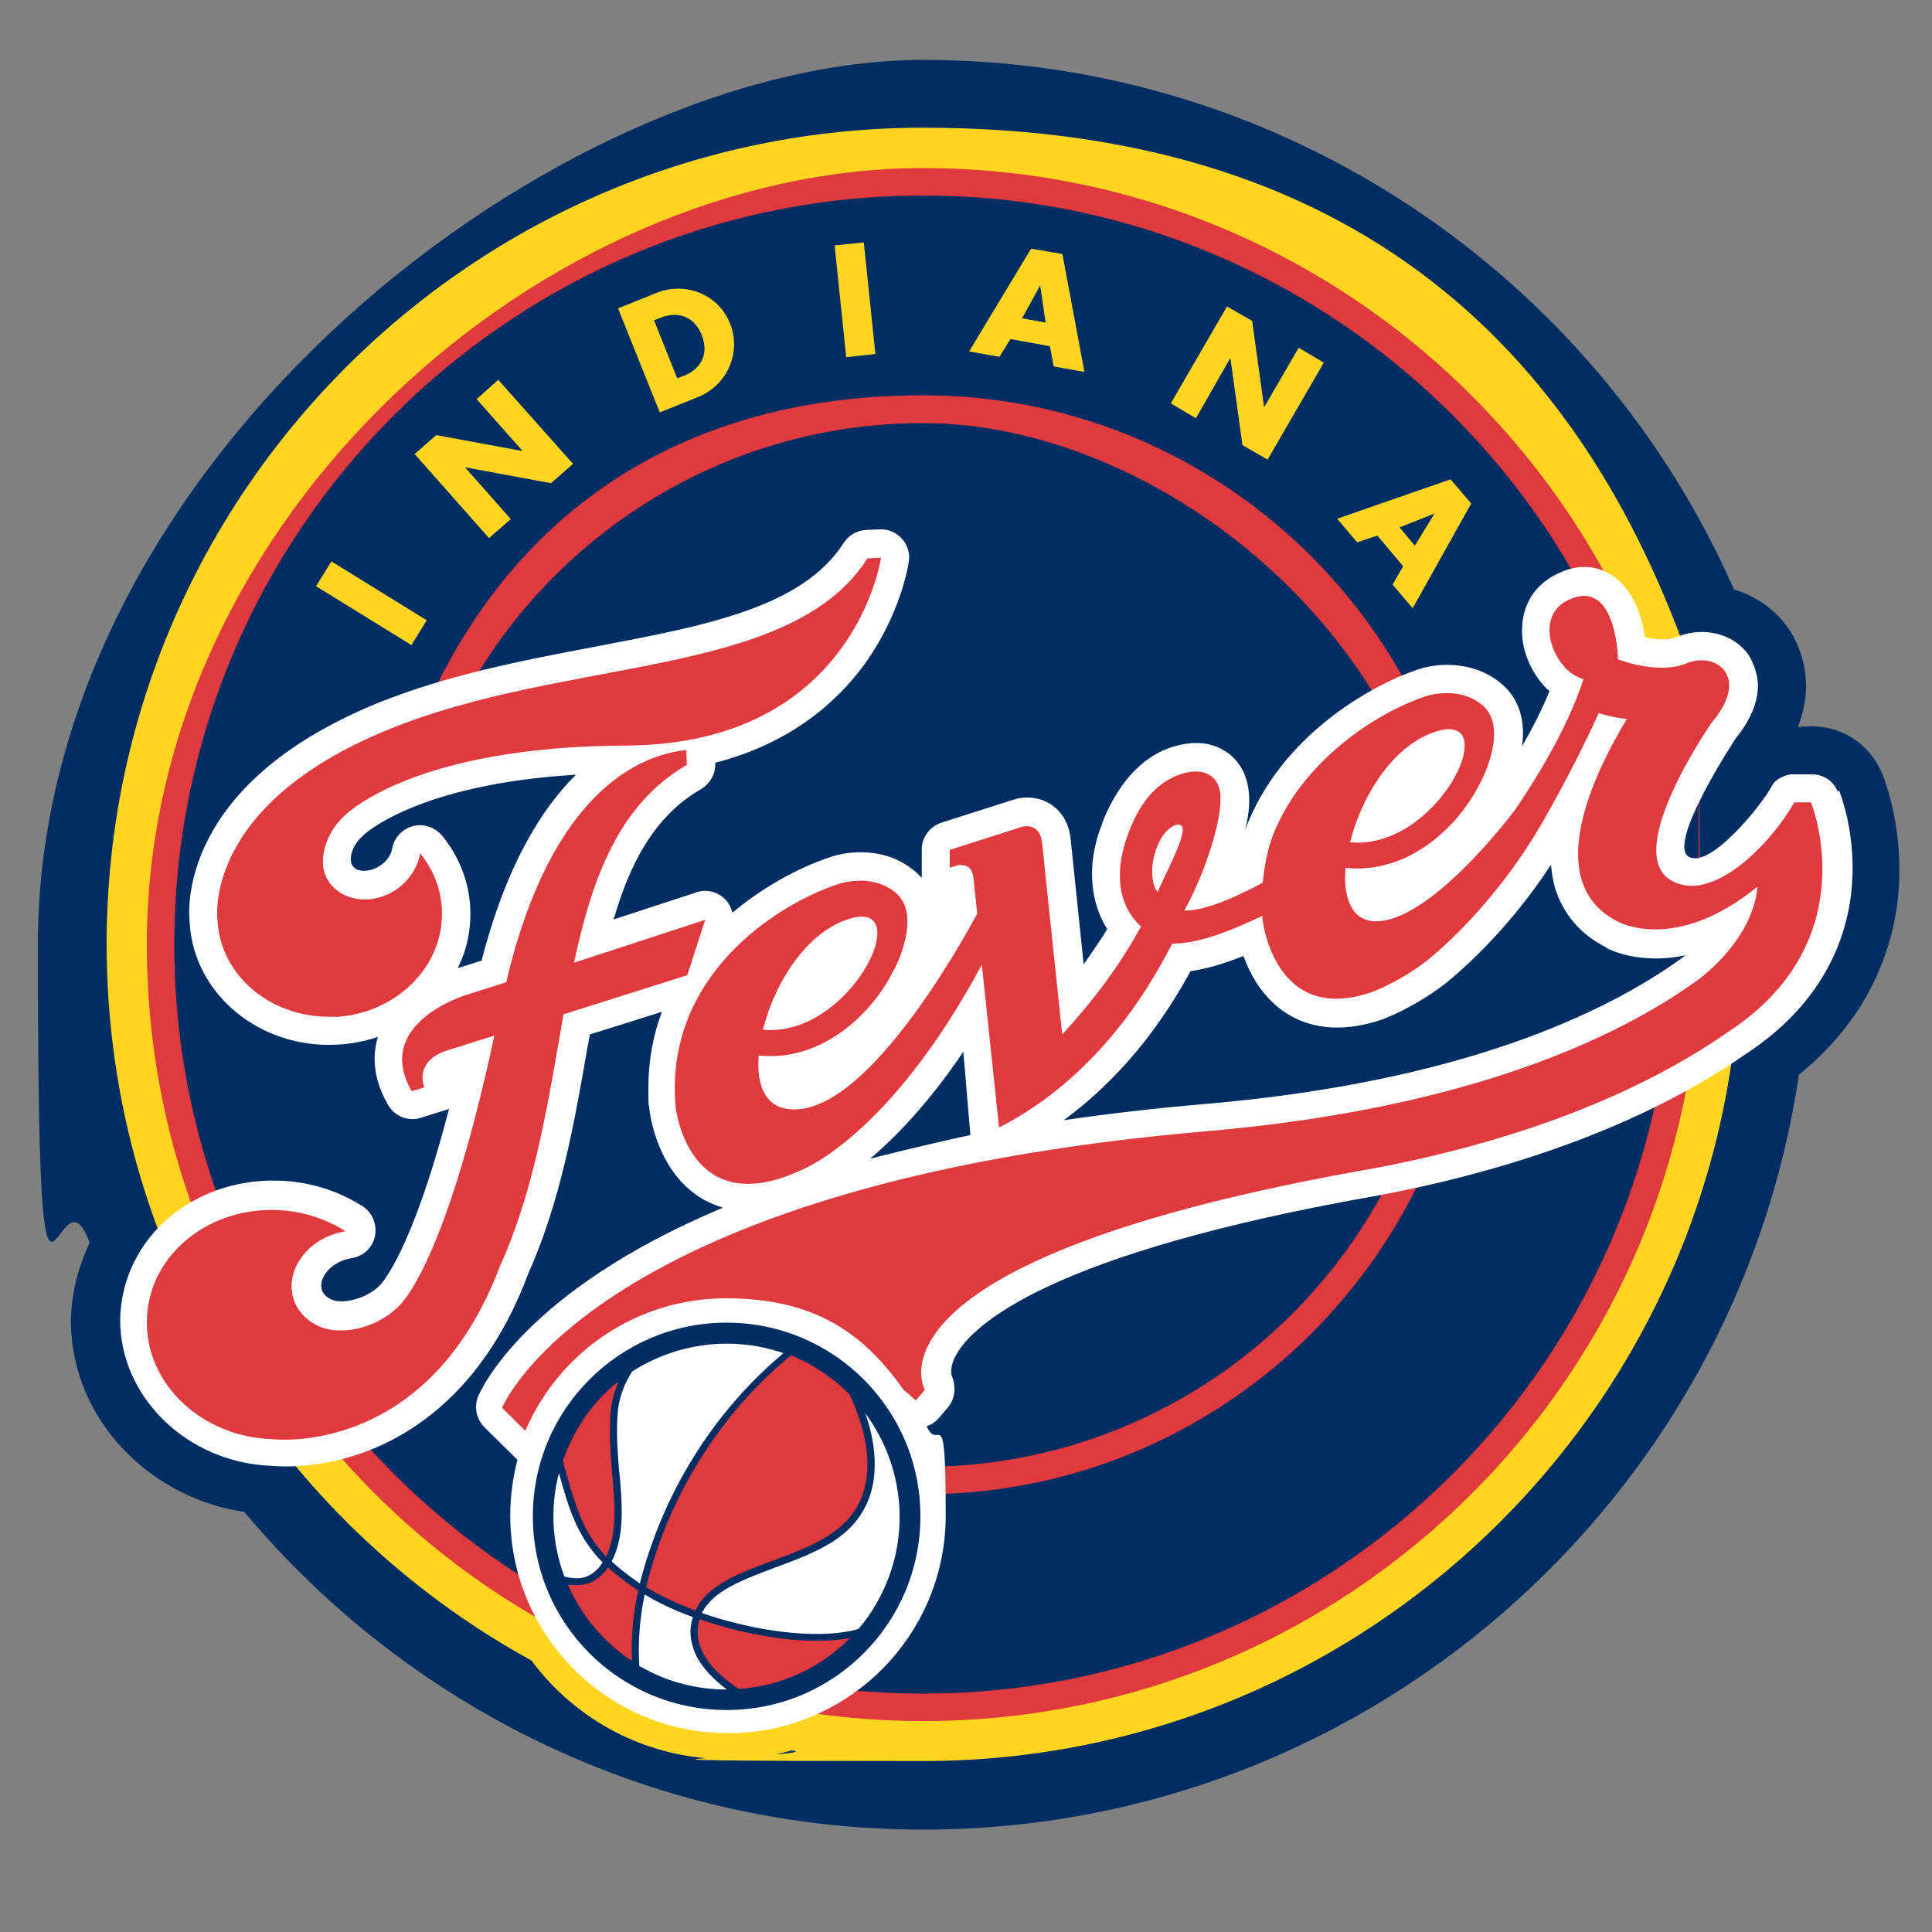
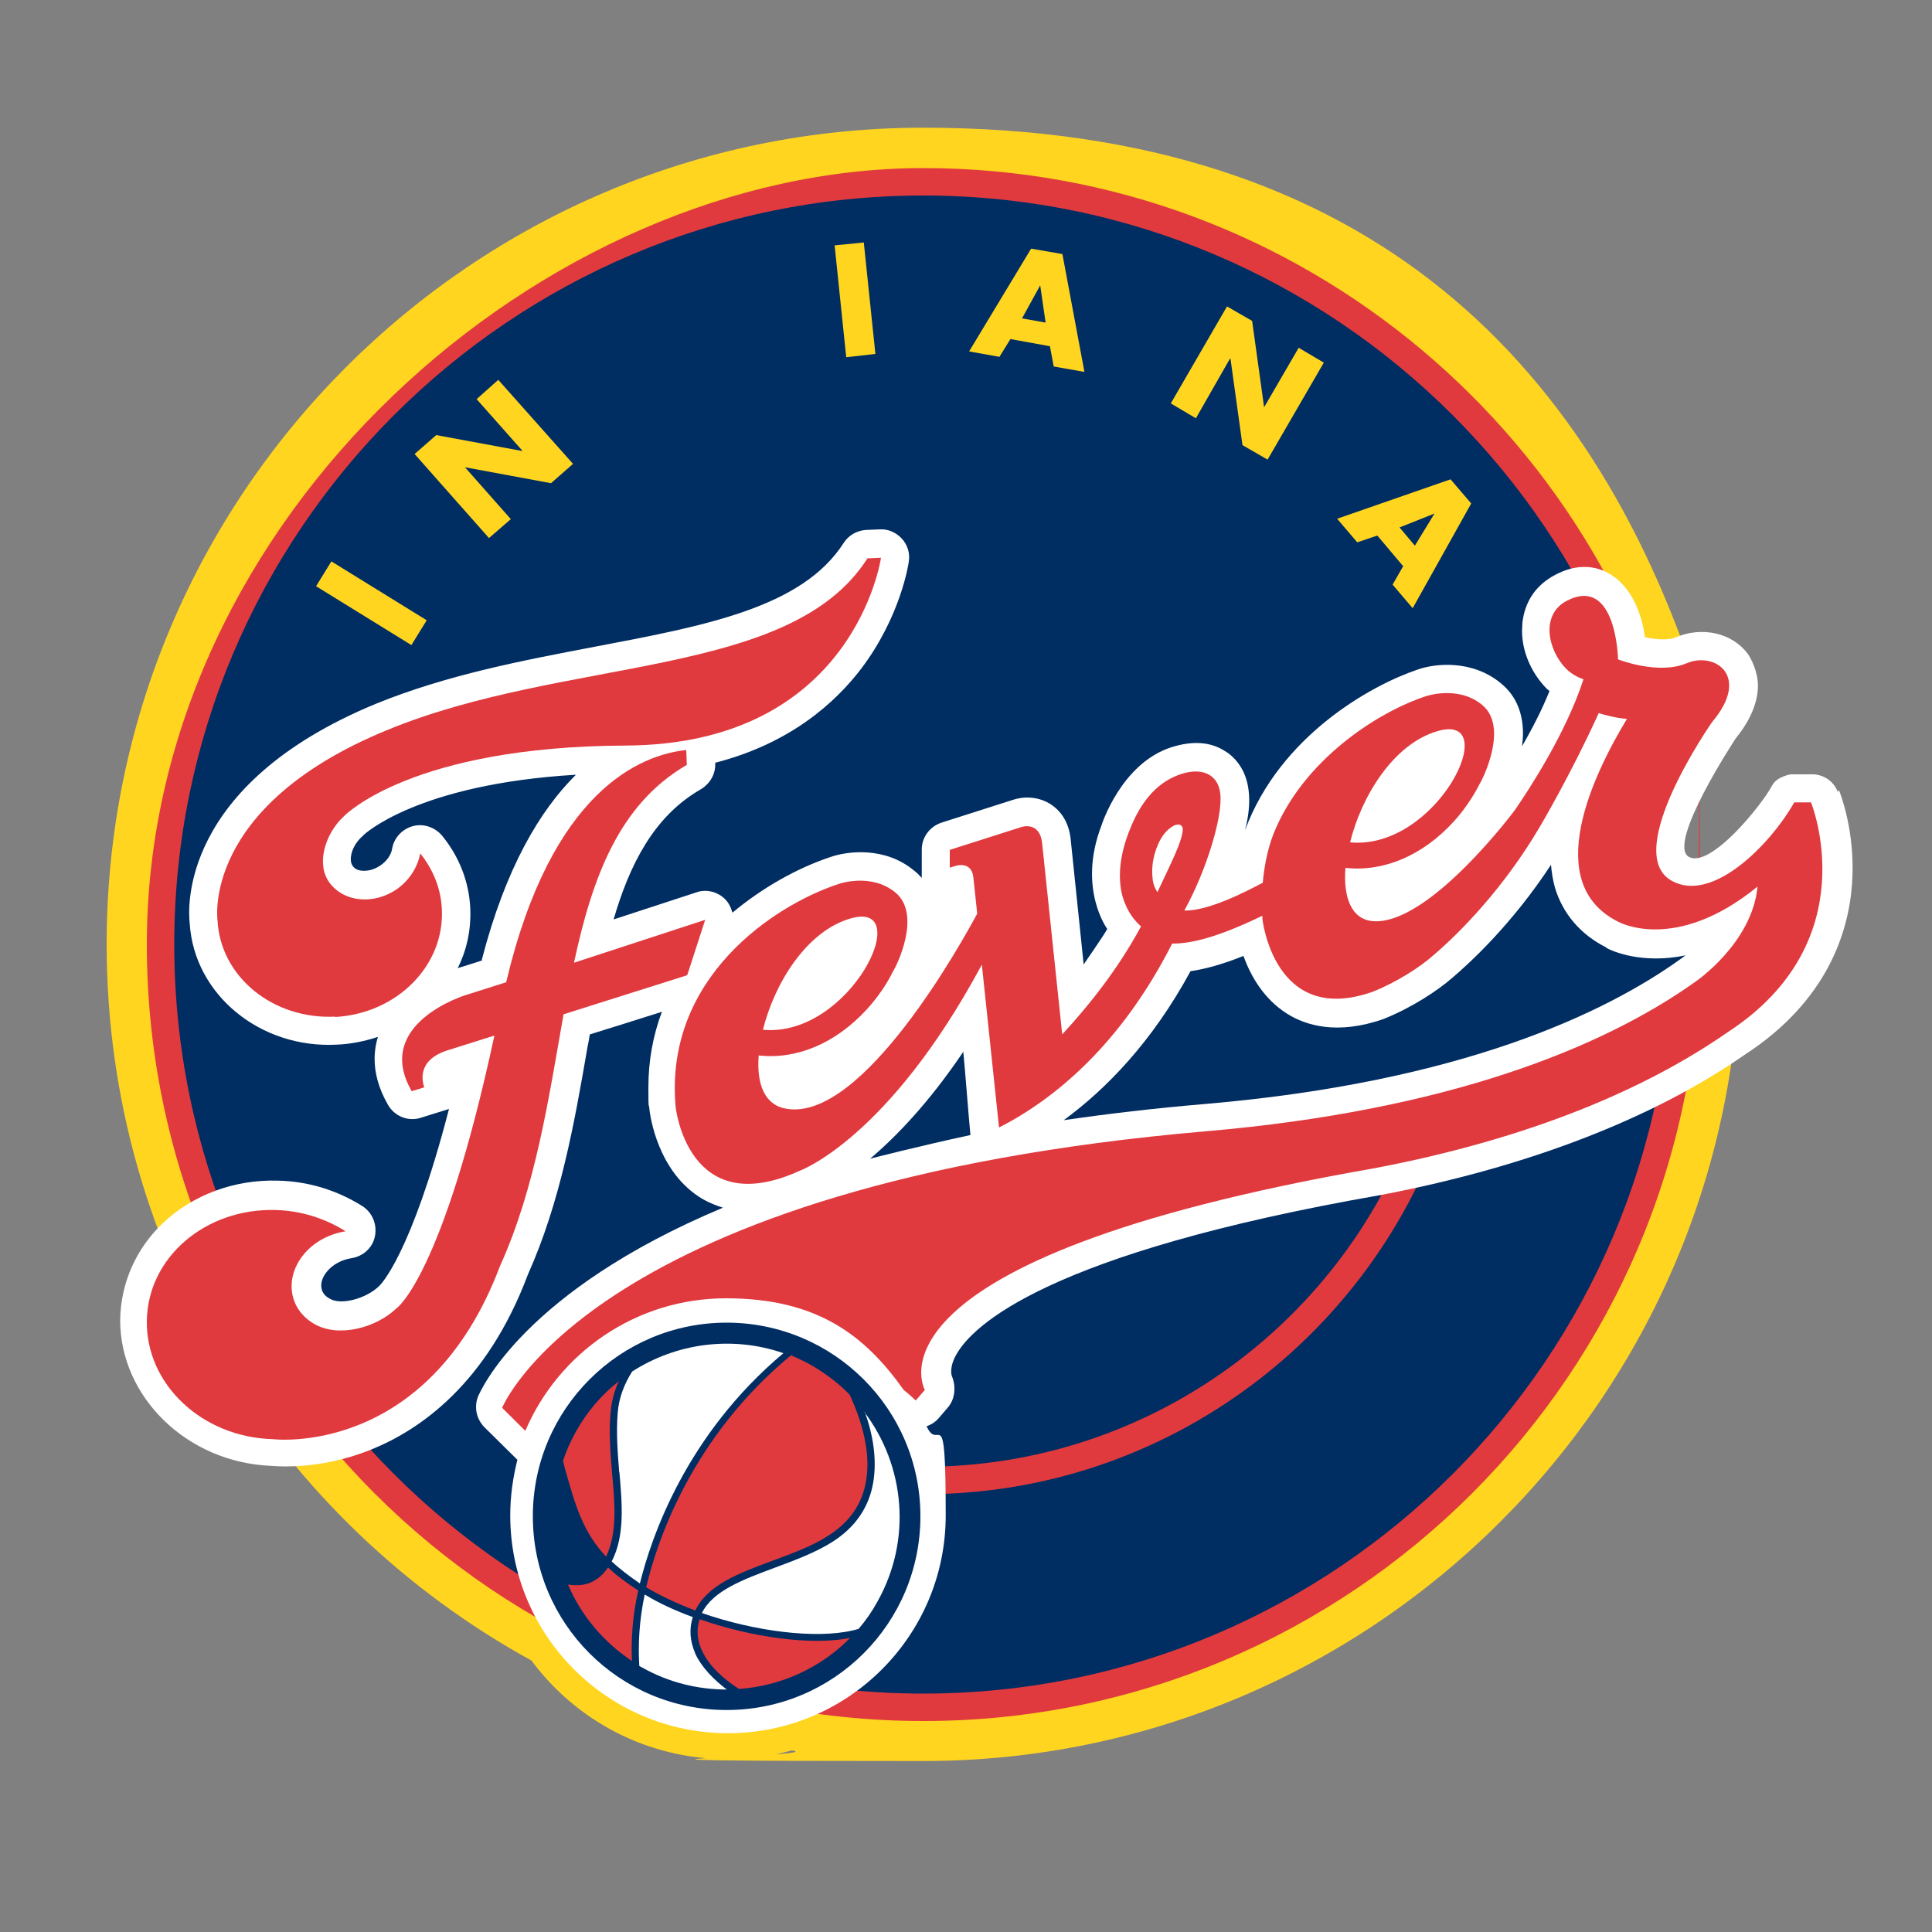
<svg xmlns="http://www.w3.org/2000/svg" id="Layer_1" version="1.1" viewBox="0 0 1000 1000">
  <rect x="0" y="0" width="1000" height="1000" fill="#808080" stroke="none" />
  <defs>
    <style>
      .st0 {
        fill: #fff;
      }

      .st1 {
        fill: #e03a3e;
      }

      .st2 {
        fill: #002d62;
      }

      .st3 {
        fill: #ffd520;
      }
    </style>
  </defs>
  <path class="st0" d="M441.6,452.5c34-10.2.3,60-43.7,56,5.7-23.2,21.9-49.3,43.7-56Z" />
-   <path class="st2" d="M974.2,400.4c-6.4-15.6-21.9-25.4-38.6-24.4,0,0-2.8,0-5,.3,2.7-7,4.2-14,4.2-21.2,0-15.2-6.4-26.1-10-31.1-6.9-9.2-16.4-15.6-27.3-18.9C826.6,143.9,665.2,31,477.9,31S19.6,236.2,19.6,488.9s9.5,106,26.8,154.4c-6,12.5-9.5,26.3-9.7,40.1,0,26.1,10.7,51,30.3,69.9,16.2,15.7,37,25.9,59.5,29.3,84.1,100.5,210.4,164.4,351.4,164.4,229.6,0,420.5-169.9,453.2-390.7,38.6-31.3,49.7-68.9,51.7-96.3.3-3.5.3-6.9.3-10.2,0-27.1-7.9-47-8.9-49.5v.2Z" />
  <path class="st3" d="M871.5,475.4h28.8c0,4.5.3,9,.3,13.5,0,233-189.7,422.6-422.6,422.6s-45.8-2-68.1-5.5c-10.7,3-21.9,4.5-33.6,4.5-41.5,0-78.3-20.1-101.2-51-131-71.9-219.9-211.1-219.9-370.8,0-233.1,189.7-422.6,422.6-422.6s349.7,124.9,403.4,296.7h-30.1s-53.2,88,20.4,112.4v.2Z" />
  <path class="st1" d="M854.2,460.8v-45.8h18.7c-34.8-186.3-198.7-328-395-328S76,267.3,76,488.9s180.3,401.9,401.9,401.9,401.9-180.3,401.9-401.9-.3-18.7-1-28.1h-24.6Z" />
  <path class="st2" d="M477.9,101.2c-213.7,0-387.7,173.9-387.7,387.7s173.9,387.7,387.7,387.7,387.7-173.9,387.7-387.7S691.6,101.2,477.9,101.2h0Z" />
  <path class="st1" d="M477.9,759c-64.4,0-123.6-22.6-169.9-60.4h-21.9c50.7,46.3,118.1,74.8,192,74.8,126.3,0,233.6-83,270.6-197h-15.1c-36.3,106.2-137.1,182.8-255.6,182.8l-.2-.2Z" />
-   <path class="st1" d="M221.1,405.3c35.3-108,137-186.3,256.7-186.3s256.1,107.7,268.8,244.8h14.4c-12.7-145-135-259.2-283.1-259.2s-236,84.6-271.8,200.7h15.1Z" />
  <rect class="st3" x="184.7" y="283.3" width="15.1" height="58" transform="translate(-174.5 311.7) rotate(-58.3)" />
  <polygon class="st3" points="214.6 235 225.8 225.2 270.1 233.4 270.3 233.2 246.7 206.6 257.9 196.6 296.6 240.1 285.2 250.1 240.9 241.9 240.7 241.9 264.4 268.7 253.1 278.5 214.6 235" />
-   <path class="st3" d="M338.5,165.8l3.3-1.3c9-3.7,17.6-.7,21.4,8.9,4.2,10.5-1.2,18.1-9.5,21.2l-3.2,1.2-12-30.1M341.4,213.5l19.9-8c14.9-6,22.6-22.7,16.6-38-6-15.2-23.2-21.9-38.1-15.9l-19.9,8,21.6,53.9h0Z" />
  <polygon class="st3" points="453.1 183.2 438 184.9 432 127 447.1 125.5 453.1 183.2" />
  <path class="st3" d="M541.4,167l-12.4-2.2,9.4-17.1h0l2.8,19.2M543.4,179l2,10.7,15.9,2.8-11.4-61-16.2-2.8-32.1,53.2,15.7,2.8,5.7-9.2,20.4,3.7v-.2Z" />
  <polygon class="st3" points="635.1 158.6 648.1 166.1 654.3 210.8 654.3 210.8 672.2 180 685.2 187.7 656.1 237.9 643.1 230.4 636.9 185.7 636.7 185.5 619 216.5 606 208.8 635.1 158.6" />
  <path class="st3" d="M732.4,282.5l-8-9.5,18.1-7.2h0l-10.2,16.7M726.2,293.2l-5.4,9.4,10.4,12.2,30.3-54.2-10.7-12.5-58.7,20.4,10.4,12.2,10.4-3.5,13.4,15.9v.2Z" />
  <path class="st0" d="M951.2,409.8c-2.3-5.9-8-9.4-14.4-9h-10s-7.2,1.2-9.5,5.7c-5.7,10.7-31.9,42.8-43,37.1-12.2-6.4,24.1-61.4,24.1-61.4,8.7-10.7,11.5-20.1,11.5-27.3s-3.5-14-5.2-16.4c-8-10.9-23.6-14.4-37.1-8.7-4.2,1.8-10.9,1.2-16.2,0-1.5-11.5-6.7-26.6-19.2-33.3-5-2.7-15.1-6-28.6,1.8-9.5,5.5-14.4,13.9-15.6,23.9,0,1.5-.2,2.8-.2,4.3,0,10.7,4.7,21.7,12.7,29.9.5.5,1,.8,1.5,1.3-4,10-9.2,19.9-14.2,28.6.2-2.2.5-4.3.5-6.5,0-9.5-2.8-19.1-11.4-26.1-14.9-12.4-34.3-10.4-43.5-7-23.4,7.9-70.9,34-89,83.1,3.7-14.2,2.2-23.9-.8-30.3-3.7-7.7-9.5-10.7-9.5-10.7-7.5-4.9-16.9-5.5-27.9-2-26.1,8.5-36.1,40.5-36.1,40.5-12.5,32.6,3,53.5,3,53.5-.5,1.5-12.2,18.4-12.2,18.4l-6.7-64.6c-1-10.2-6.2-15.6-10.2-18.2-6.5-4.3-14.2-4.2-19.4-2.5l-37.3,11.9c-6,2-10.2,7.5-10.2,13.9v14.7c-1.2-1.3-2.5-2.7-4-3.8-14.9-12.4-34.1-10.2-43.3-7-17.7,5.9-35.6,16.2-50.7,28.8-.7-2.5-1.8-5-3.8-7-3.8-3.8-9.7-5.4-14.9-3.5,0,0-22.9,7.5-42.8,14,8.2-28.1,20.7-53.4,45.2-67.4,4.5-2.7,7.4-7.5,7.4-12.7s0-1,0-1c38.5-9.9,62-30.8,75.8-49,20.2-26.9,24.3-54,24.4-55.2.7-4.3-.7-8.7-3.7-11.9-3-3.2-7.2-5-11.5-4.7l-7,.3c-4.7.3-9,2.8-11.5,6.7-21.4,33.4-71.1,42.8-128.6,53.7-37.8,7.2-76.8,14.6-113.6,29.6-101.7,42-97.2,106.4-96.3,113.7,2.3,36.8,36.5,64.9,76.3,62.7,7.2-.3,14.4-1.8,21.1-4-1,3.2-1.7,7-1.7,11.4,0,6.9,1.8,14.9,7,23.9,3.5,5.9,10.5,8.7,17.1,6.5l14.4-4.5c-19.7,75.8-35.5,91.1-36.3,91.8-6.7,6.4-19.6,9.9-25.4,6.4-2.5-1.3-4-3.3-4.3-5.5-.5-2.7.5-5.7,2.8-8.5,3-3.7,7.7-6.2,12.9-7,6-1,10.9-5.5,12-11.5s-1.3-12-6.5-15.4c-13-8.2-28.1-12.9-43.8-13.2-22.4-.7-44.3,7.4-59.7,22.2-13.9,13.2-21.7,31.3-21.9,50,0,39.8,34.6,73.6,77.9,75.4,1.2,0,24.3,2.8,52-8.4,25.3-10.2,59.9-34.1,81.1-90.5,16.9-37.8,24.1-78.4,30.9-117.9,0,0,.7-3.3,1.2-6.5,7.2-2.2,24.1-7.5,37.3-11.7-4.7,12.5-7,25.6-7,39.1s.2,7.4.5,11c.3,3.3,4.2,33.3,27.9,47,3.2,1.8,6.7,3.2,10.2,4.3-103.4,43.3-125.4,94.7-126.8,97.8-.7,1.7-1,3.7-1,5.4,0,3.8,1.5,7.5,4.3,10.4l15.9,15.7c.3.3.7.7,1.2,1.2-2.3,9.2-3.7,18.7-3.7,28.8,0,62.2,50.5,112.7,112.7,112.7s112.7-50.5,112.7-112.7-3.5-31.9-9.9-46.2c2.5-.8,4.7-2.3,6.4-4.3l4.7-5.5c3.7-4.3,4.2-10.9,2-16.1,0,0-1.7-4.2,2.3-11.2,8.2-14.7,46.2-52.3,219.9-82.6,75.6-14.4,140.7-39.5,188.2-72.6,42.5-27.6,53.7-63.2,55.5-88.3,2-27.1-6.4-47.7-6.7-48.5M249.6,497.1c-5.2,1.7-11,3.5-12.7,4,4.9-9.7,7-20.4,6.5-31.3-.7-13.5-5.7-26.4-14.6-37.3-3.7-4.3-9.5-6.4-15.1-4.9-5.5,1.5-9.7,6-10.7,11.5-.5,3.3-2.7,6.5-5.9,8.7-3.2,2.3-7,3.3-10.4,2.8-1.5-.2-3.5-1-4.5-3-1.5-2.7-.5-9.4,5.2-14.6.2-.2.5-.3.7-.7.3-.3,27.6-26.4,110-31.3-18.4,18.2-36.3,47.8-48.7,95.7v.2Z" />
  <path class="st2" d="M450.3,599.8c13.5-11.4,30.4-28.9,48.3-55.4.8,7.9,3,36.5,3.7,43.1-26.6,5.7-51.8,12.2-51.8,12.2h-.2Z" />
  <path class="st2" d="M831.4,490.4c-13.4-6.7-22.6-17.6-26.6-31.1-1-3.7-1.7-7.7-2-11.7-20.2,30.8-42,50.8-51.3,58.7-7.4,6.4-20.6,15.2-35.3,21.1-24.1,8.5-40.5,3.3-50-2.7-12.2-7.7-18.9-19.7-22.6-29.9-10.5,4.2-19.4,6.7-27.4,7.9-19.7,36.3-43.3,60.7-65.6,77.1,22.7-3.3,47.2-6.2,73.4-8.4,132.5-11.4,206.7-47,245.7-74.9,0,0,1.2-.8,2.7-2-22.7,4.7-38.1-2.3-40.8-3.8l-.2-.2Z" />
  <path class="st1" d="M173.3,526.4c32.1-1.7,56.9-26.6,55.4-55.9-.5-10.9-4.7-20.7-11.2-28.8-1.2,6.7-5.2,13.4-11.5,18.1-12,8.7-27.9,7.4-35.5-3-7-9.5-2.3-25.3,7.5-34.3,1-1,35.6-36.1,145.7-36.6,118.6-.5,132.3-97.2,132.3-97.2l-7,.3c-40,62.7-155.9,50.5-248.9,89-96.3,39.6-87.5,98.5-87.5,98.5,1.5,29.1,28.8,51.3,60.9,49.7l-.2.2Z" />
  <path class="st1" d="M355.8,504.5l9.2-28.4-67.9,22.2c9.5-44.3,23.4-82.1,58.4-102.4l-.3-7.7c-23.4,2.5-69.7,20.6-93.2,120.2l-21.1,6.7s-48,14.7-27.8,49.7l6.5-2c-1-2.8-4-14,11.9-19.1l24.4-7.7c-26.9,125.1-50.7,141.2-50.7,141.2-10.7,10.2-29.9,15.2-42.3,8.2-13.4-7.5-15.9-23.7-5.7-36.1,5.5-6.7,13.5-10.7,21.7-12-10.4-6.5-22.9-10.7-36.3-11-36.3-1-66.2,24.6-66.6,57.4-.5,32.8,28.6,60.2,65.1,61.2,0,0,80.1,10,117.7-89.6,18.6-41.1,25.3-87.6,32.9-130.3l63.9-20.2v-.2Z" />
  <path class="st1" d="M937.6,415.3h-8.9c-12.7,22.4-43,52.8-63.9,40.3-25.3-15.1,21.4-81.9,21.4-81.9,20.2-23.9,1.3-36.6-13.2-30.4-14.6,6.2-35.5-2-35.5-2,0,0-.8-43.7-26.6-30.3-13.7,7.2-9.7,25.6-.3,35.1,3,3,6.2,4.5,9,5.5-9.2,28.4-28.8,57.9-35.5,67.7,0,0-44.3,59.5-73.3,57.5-11.4-.8-15.6-12.5-14.4-27.6,19.6,2.2,39.8-6.2,56-23.9,5.2-5.7,10-12.7,13.5-19.6,1.3-2,15.2-29.3,1.3-40.8-12.5-10.4-29.3-4.5-29.3-4.5-24.9,8.2-63.7,33.1-78.9,71.6-3.2,8.4-4.7,17.2-5.4,24.9-8.5,4.5-28.1,14.7-40.6,14.4,11.2-20.2,20.1-48.7,18.6-60.7-1.2-10-9.7-13.4-20.1-10-11,3.5-19.6,12.2-25.6,26.1-5,11.5-7.4,22.7-5.7,33.6.7,4.5,3.3,13,10.4,19.2-11.4,21.1-25.9,39.8-40.8,55.9l-10.4-99c-1.2-11.4-10.5-8.4-10.5-8.4l-37.3,11.9v9.2l3.3-1s7.9-2.5,8.9,5.9l2,18.9c-7.2,13.4-59,107.7-98.7,101-11.2-1.8-15.6-12.5-14.4-27.6,19.6,2.2,39.8-6.2,56-23.9,5.2-5.7,10.2-12.7,13.5-19.6,1.5-2,15.2-29.3,1.3-40.8-12.5-10.4-29.3-4.5-29.3-4.5-33.6,11-90.5,48.7-84.5,115.4,0,0,6.2,59.5,64.2,33.1,0,0,45.8-16.4,94.3-106.7l8.9,84.3c28.8-14.7,63.1-43,89.6-95.2,9.4,0,22.4-2.7,46.7-14.4v1.5s5.9,56,57.2,37.8c12.5-5,24.3-12.7,30.8-18.4,15.2-12.9,37.5-36.1,55.7-67.1,0,0,16.2-27.4,30.4-58.7,3.2,1,8.5,2.5,14.6,3-17.2,28.4-44.7,85-4.5,105,0,0,29.4,16.6,72.1-18.2-2.8,29.3-32.1,49.2-32.1,49.2-48.5,34.6-129.1,66.7-252.9,77.4-318.6,27.4-364.8,143.2-364.8,143.2l12,11.9c17.2-40.3,57.2-68.6,103.9-68.6s71.6,18.7,92,47.5c2.2,1.7,4.2,3.5,6.2,5.4l4.7-5.5s-38.5-67.4,232.6-114.7c81.1-15.4,141-41.3,182.6-70.2,72.9-47.2,43.5-119.1,43.5-119.1M743.8,378.5c35-10.5.3,61.7-45,57.5,5.9-23.9,22.4-50.8,45-57.5M439.9,475.5c34.8-10.5.3,61.7-45,57.5,5.9-23.9,22.4-50.8,45-57.5M599.1,461.8c-1.2-1.8-2.2-4-2.5-6.9-.7-5.9.2-11.7,2.7-17.6,2-4.7,4.7-8,8.2-9.9,0,0,1.8-1,3.2-.5,1.5.5,1.5,2.3,1.5,2.3-.2,6.5-6.7,18.7-13,32.3v.2Z" />
  <path class="st2" d="M275.8,784.8c0-55.4,45-100.2,100.3-100.2s100.3,44.8,100.3,100.2-44.8,100.3-100.3,100.3-100.3-44.8-100.3-100.3Z" />
  <path class="st0" d="M359.9,855.9c-2.8-6.4-3.3-12.7-1.3-18.9-9-3.3-17.6-7.2-24.9-11.7-2.8,13.2-3.5,25.6-2.8,37,.5.3.8.5,1.3.7,13.9,7.9,29.1,11.5,44,11.5-6.5-4.9-12.9-11.2-16.4-18.7l.2.2Z" />
  <path class="st0" d="M447.6,730.8c4.2,11.5,6.5,24.6,4.3,37-2.3,12.7-9.4,22.9-21.1,30.3-8.7,5.5-19.2,9.4-29.4,13.2-16.6,6.2-32.3,11.9-38.1,23.6,27.3,9.5,58.7,13.5,78.1,9,1.2-.3,2.2-.5,3-.8,3.7-4.3,6.9-8.9,9.7-14,18.1-32.1,14.2-70.6-6.7-98.2h.2Z" />
-   <path class="st0" d="M301.2,816.7c4.3-.8,7.9-3.5,10.7-8-13.2-13.4-17.4-27.6-22.6-46.2-4.7,17.9-3.5,36.6,2.8,53.5,3,.8,6.2,1.2,9,.7h0Z" />
  <path class="st0" d="M320.6,762c1.5,17.1,2.8,33.1-4,46.2,4,3.7,8.9,7.5,14.6,11.4,6-24.3,24.1-77.1,74.3-119.2-26.6-9.2-55.5-5.2-78.3,9.5-3.8,6-6.9,13.2-7.5,21.7-.8,10,0,20.4.8,30.4h.2Z" />
  <path class="st1" d="M330.3,823.2c-6.2-4-11.4-7.9-15.6-11.9-3.3,5-7.7,8-12.7,8.9-2.7.5-5.4.3-8,0,6.7,15.7,18.1,29.6,33.1,39.5-.5-11.2.3-23.6,3.3-36.6l-.2.2Z" />
  <path class="st1" d="M362.1,838.1c-1.7,5.4-1.3,10.7,1.2,16.2,3.8,8.4,11.9,15.2,19.2,19.9,21.4-1.5,42.1-10.7,57.5-26.4-20.1,4-51-.3-77.9-9.7h0Z" />
  <path class="st1" d="M334.5,821.6c7.5,4.5,16.2,8.5,25.4,12,6.4-13.4,22.7-19.4,40.3-25.9,10-3.7,20.4-7.5,28.6-12.9,10.9-6.9,17.4-16.2,19.4-27.9,2.8-15.1-2.3-31.8-8.4-45-5.7-5.9-12.4-10.9-19.7-15.2-3.5-2-7.2-3.7-10.7-5.2-51.5,42.5-69.4,96.5-74.9,119.9v.2Z" />
  <path class="st1" d="M313.8,805.5c5.7-12,4.5-27.1,3-43.1-.8-10.2-1.7-20.7-.8-30.9.5-6.2,2-11.7,4.3-16.6-8.9,7-16.4,15.7-22.2,26.1-2.7,4.9-5,9.9-6.7,15.1l1,4c5.4,19.1,9.2,32.8,21.4,45.7v-.2Z" />
</svg>